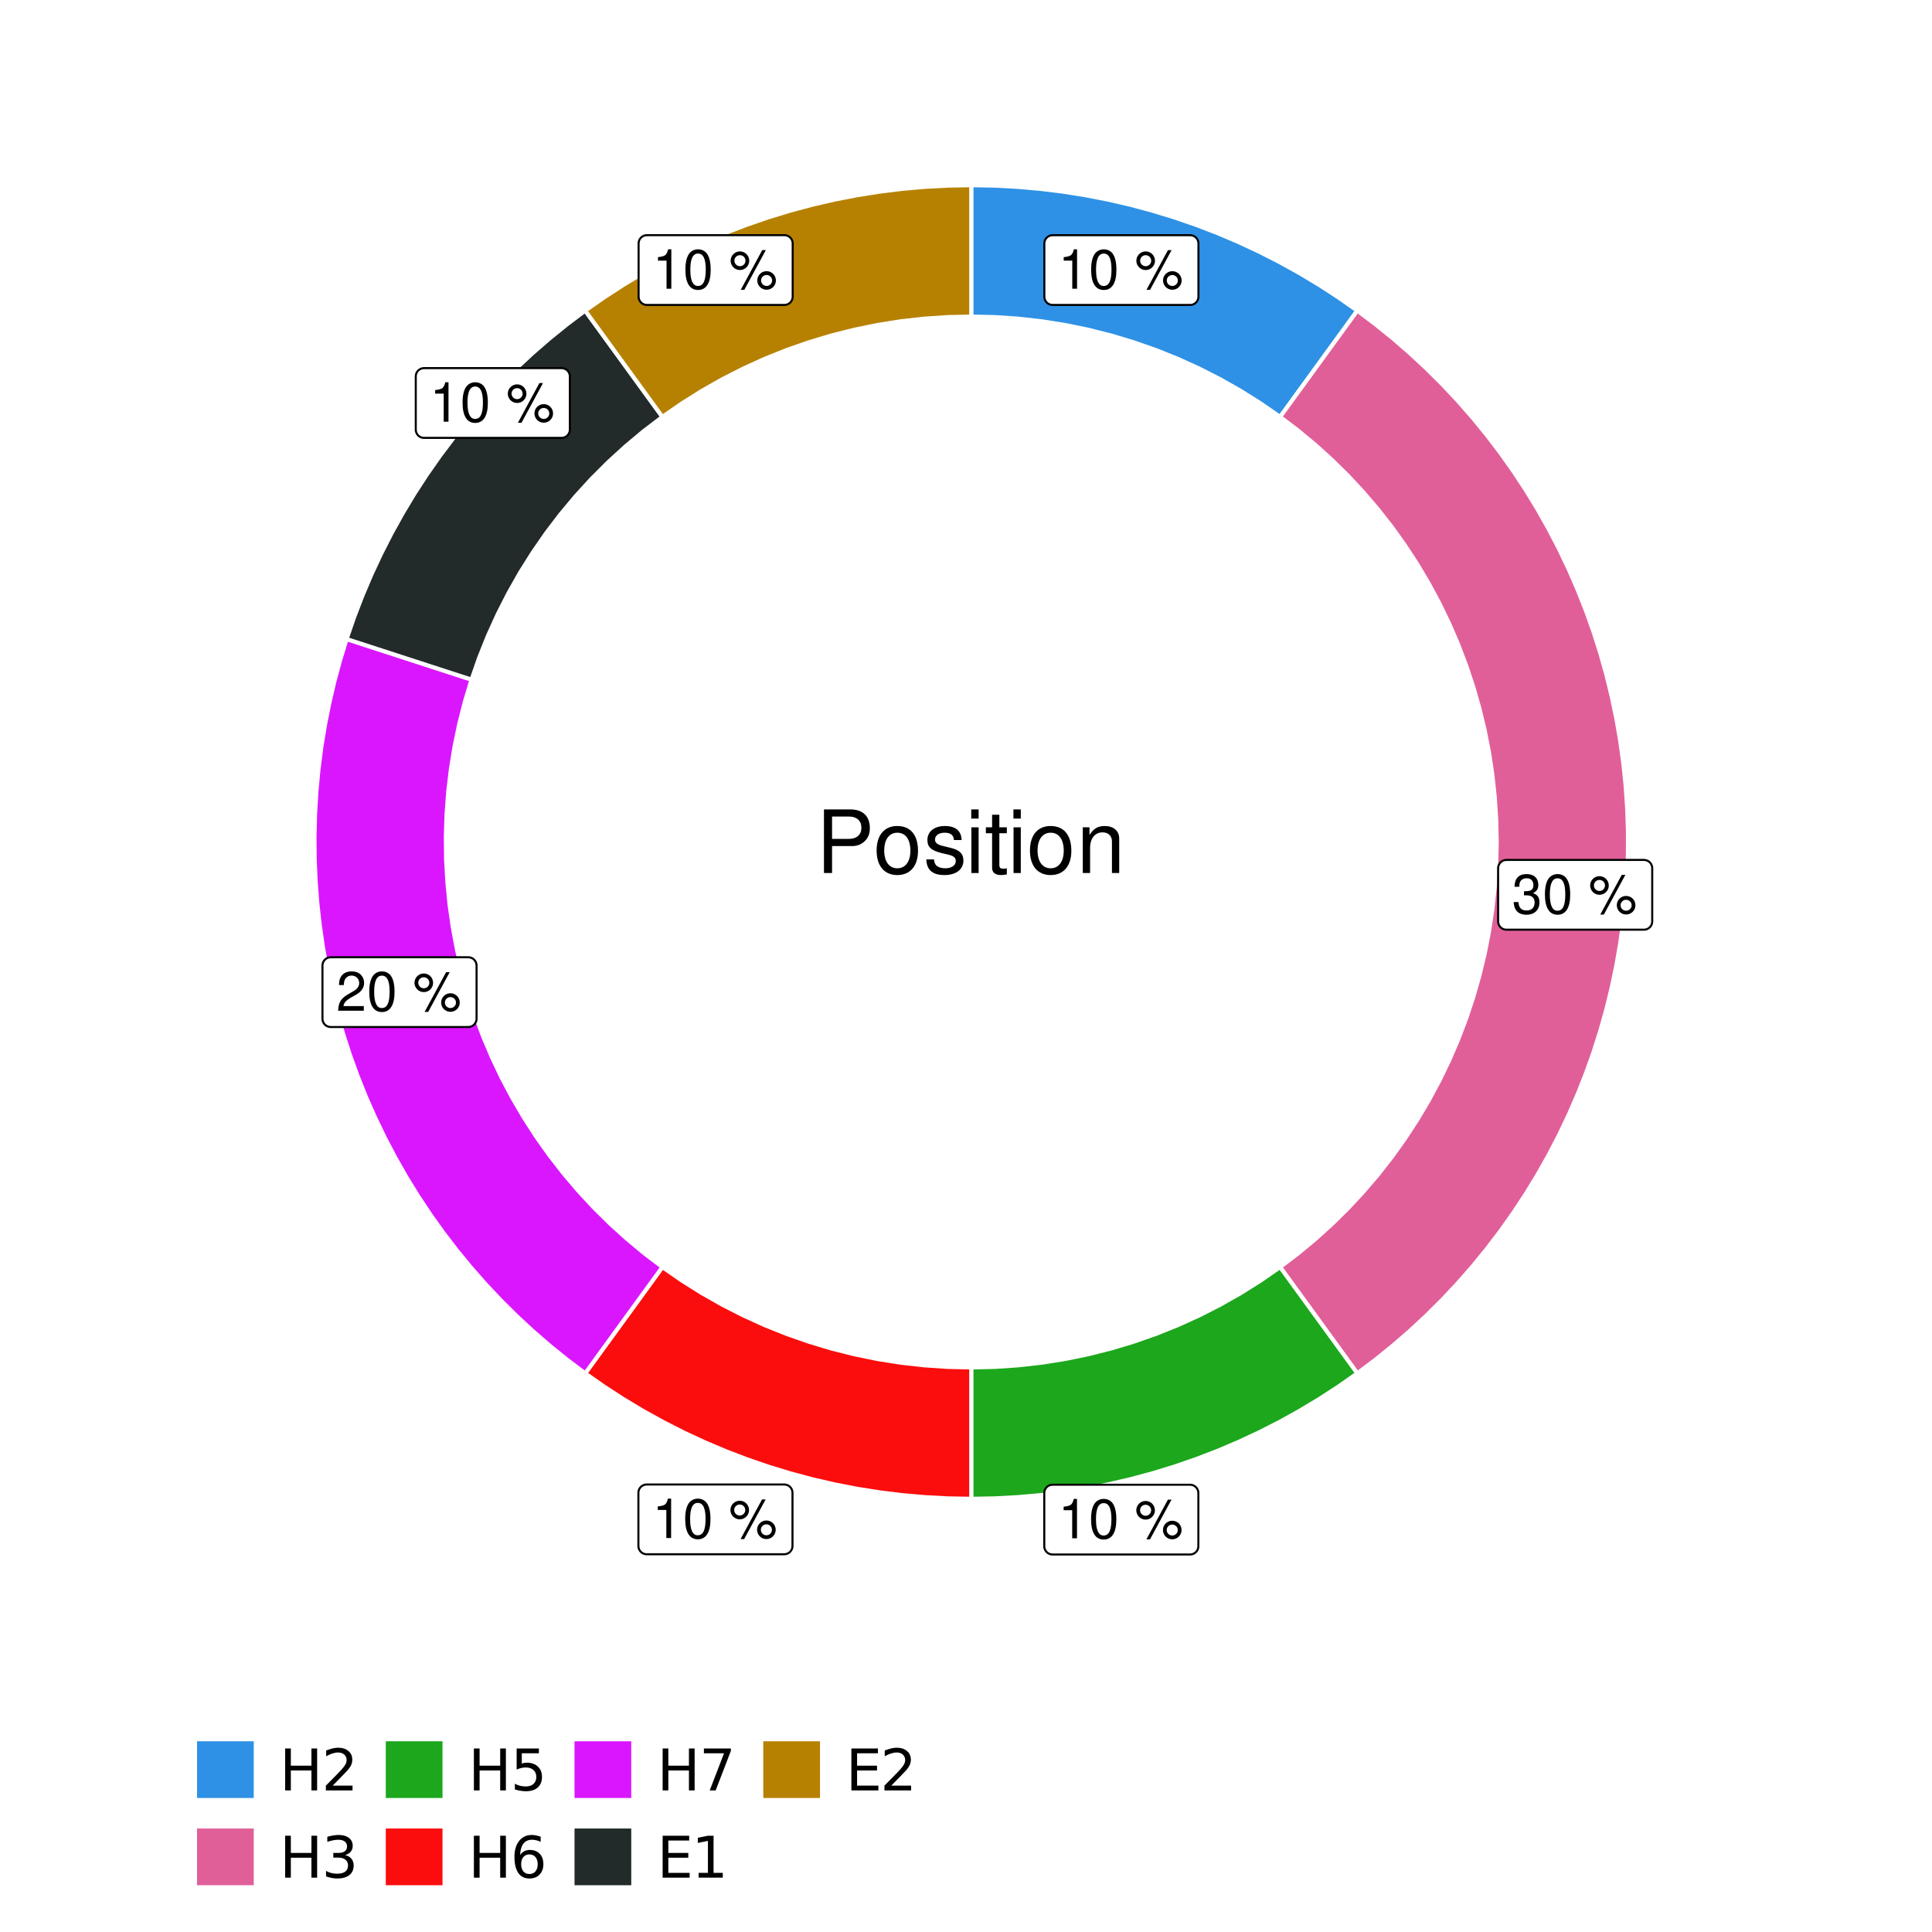
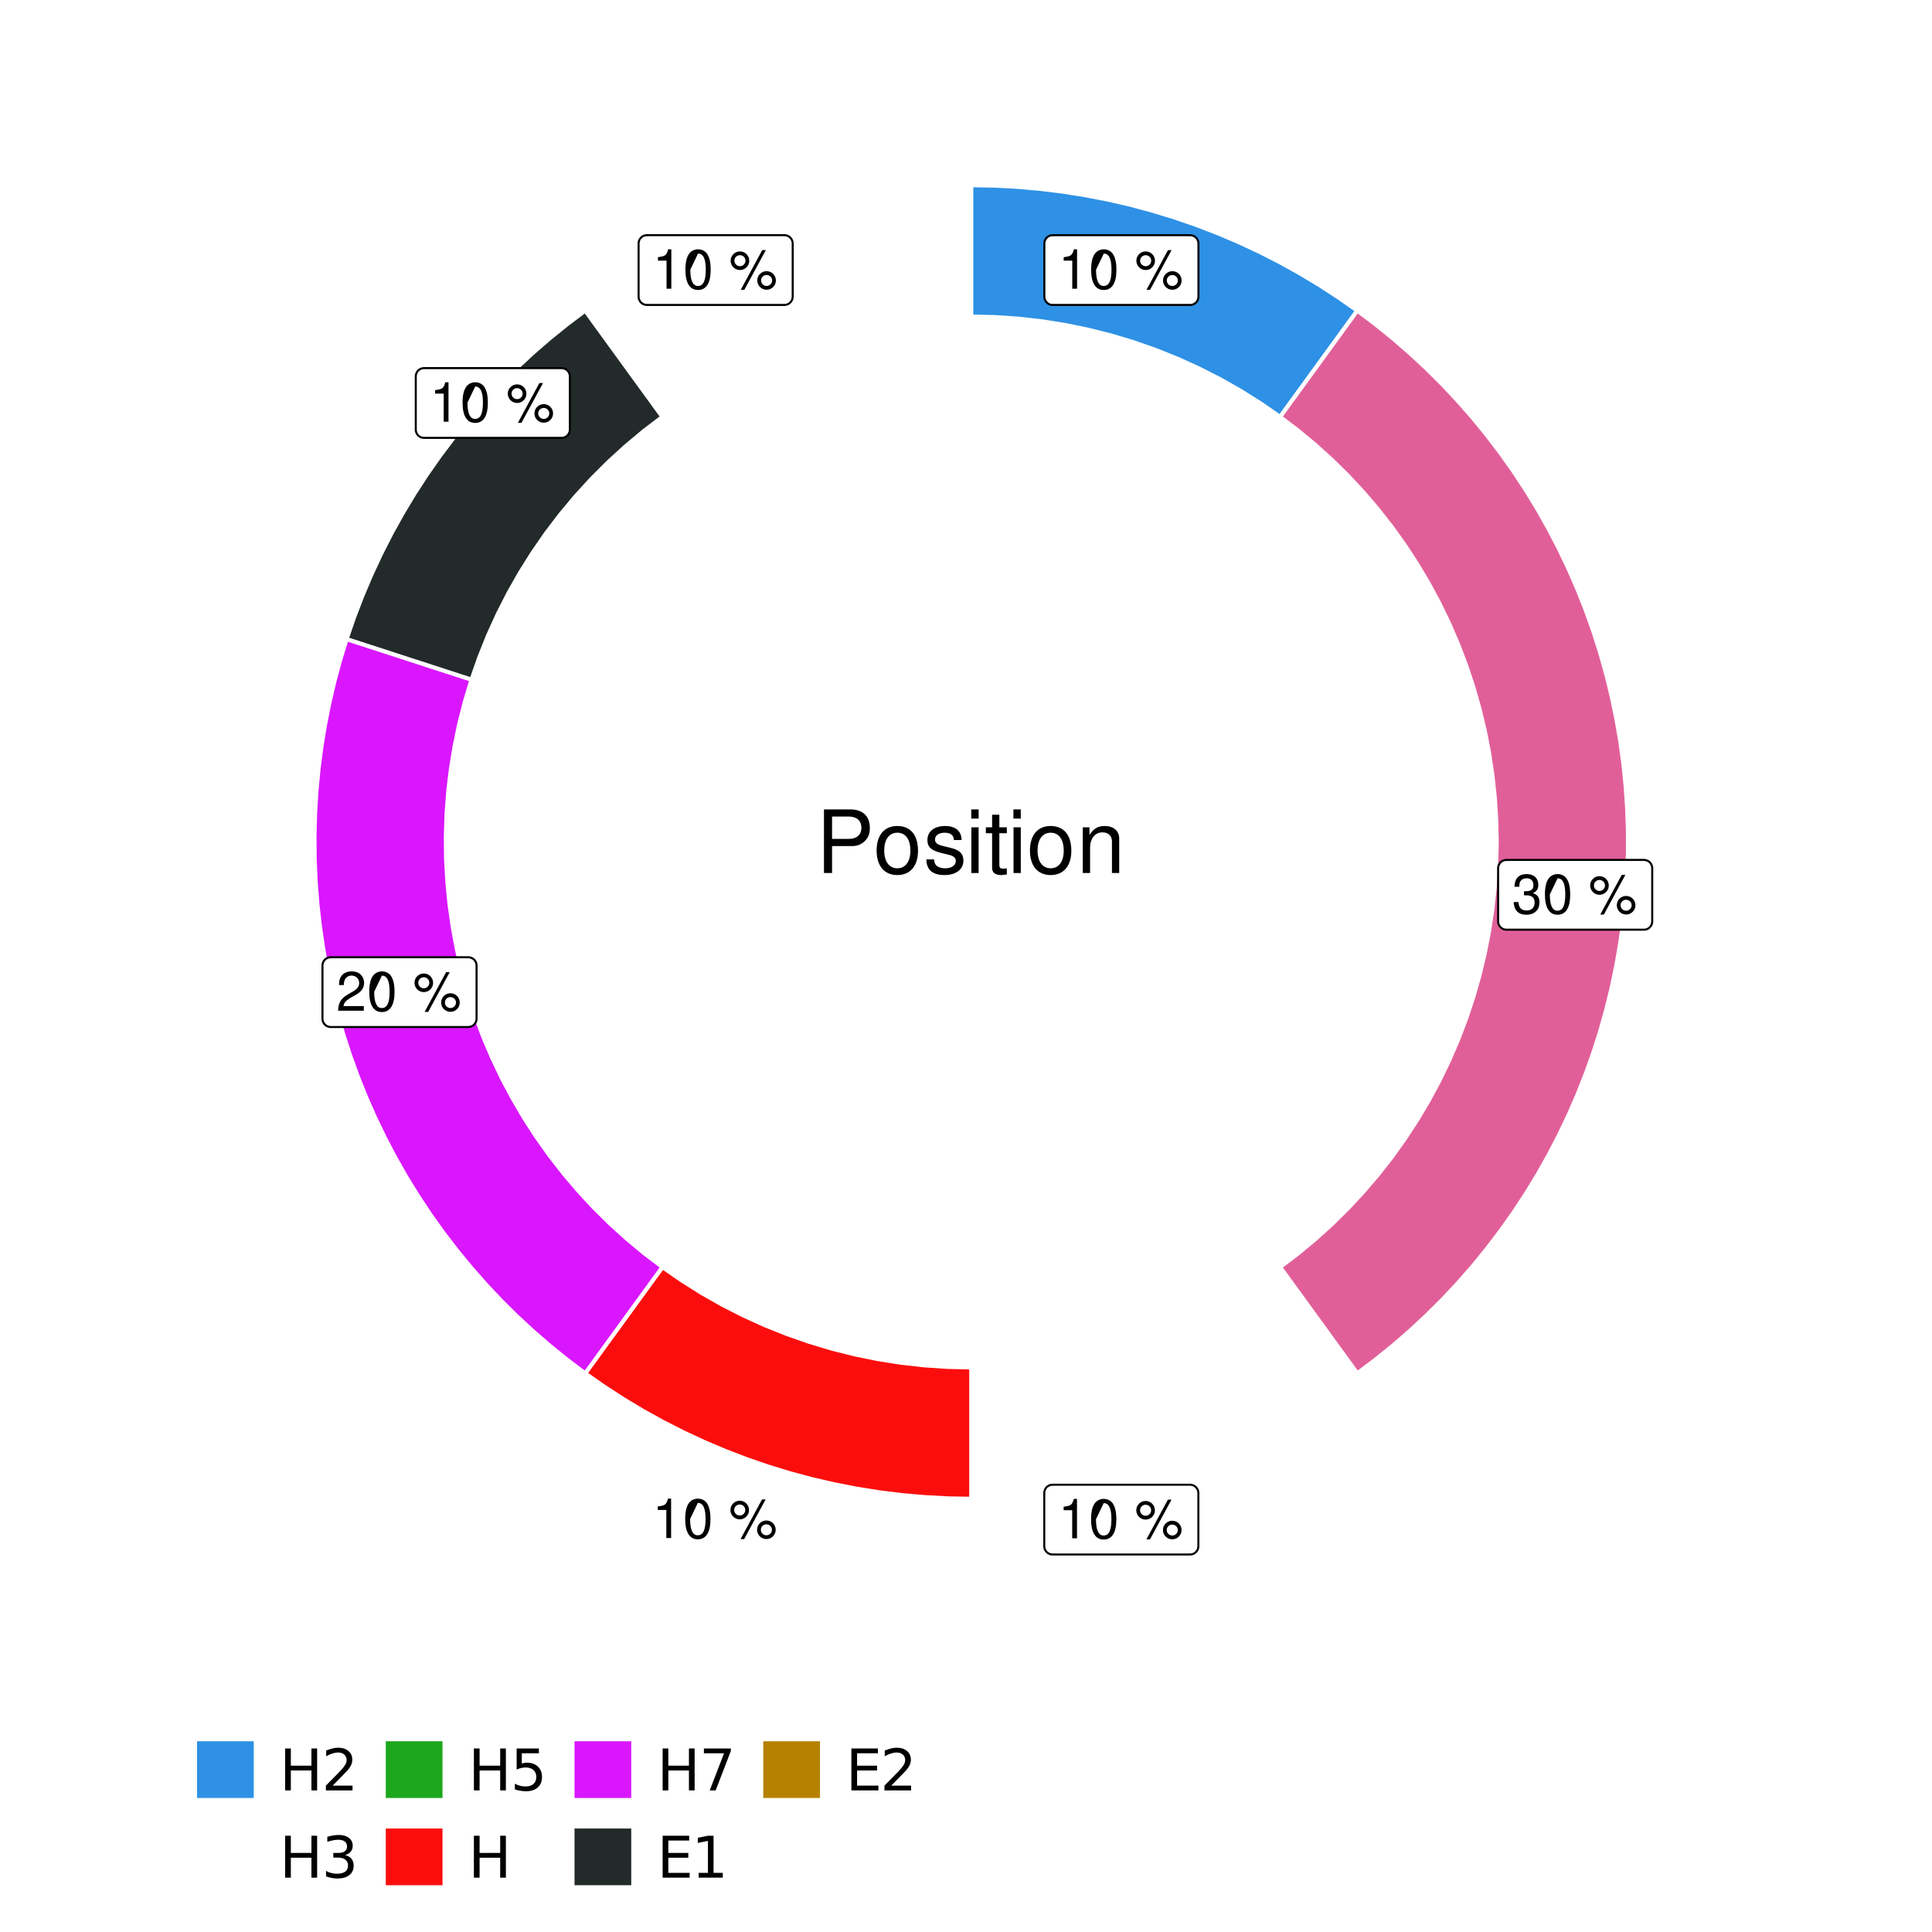
<svg xmlns="http://www.w3.org/2000/svg" xmlns:xlink="http://www.w3.org/1999/xlink" width="504pt" height="504pt" viewBox="0 0 504 504" version="1.1">
  <defs>
    <g>
      <symbol overflow="visible" id="glyph0-0">
        <path style="stroke:none;" d="" />
      </symbol>
      <symbol overflow="visible" id="glyph0-1">
        <path style="stroke:none;" d="M 3.688 -7.328 L 3.688 0 L 4.938 0 L 4.938 -10.281 L 4.109 -10.281 C 3.672 -8.703 3.391 -8.484 1.453 -8.234 L 1.453 -7.328 Z M 3.688 -7.328 " />
      </symbol>
      <symbol overflow="visible" id="glyph0-2">
-         <path style="stroke:none;" d="M 3.906 -10.281 C 2.969 -10.281 2.125 -9.859 1.594 -9.156 C 0.938 -8.25 0.609 -6.875 0.609 -4.984 C 0.609 -1.5 1.75 0.328 3.906 0.328 C 6.047 0.328 7.203 -1.5 7.203 -4.891 C 7.203 -6.875 6.891 -8.219 6.234 -9.156 C 5.703 -9.875 4.859 -10.281 3.906 -10.281 Z M 3.906 -9.172 C 5.266 -9.172 5.922 -7.797 5.922 -5 C 5.922 -2.078 5.281 -0.719 3.875 -0.719 C 2.562 -0.719 1.891 -2.141 1.891 -4.969 C 1.891 -7.797 2.562 -9.172 3.906 -9.172 Z M 3.906 -9.172 " />
+         <path style="stroke:none;" d="M 3.906 -10.281 C 2.969 -10.281 2.125 -9.859 1.594 -9.156 C 0.938 -8.25 0.609 -6.875 0.609 -4.984 C 0.609 -1.5 1.75 0.328 3.906 0.328 C 6.047 0.328 7.203 -1.5 7.203 -4.891 C 7.203 -6.875 6.891 -8.219 6.234 -9.156 C 5.703 -9.875 4.859 -10.281 3.906 -10.281 Z M 3.906 -9.172 C 5.266 -9.172 5.922 -7.797 5.922 -5 C 5.922 -2.078 5.281 -0.719 3.875 -0.719 C 2.562 -0.719 1.891 -2.141 1.891 -4.969 Z M 3.906 -9.172 " />
      </symbol>
      <symbol overflow="visible" id="glyph0-3">
        <path style="stroke:none;" d="" />
      </symbol>
      <symbol overflow="visible" id="glyph0-4">
        <path style="stroke:none;" d="M 2.828 -9.734 C 1.5 -9.734 0.406 -8.641 0.406 -7.312 C 0.406 -5.969 1.5 -4.875 2.844 -4.875 C 4.172 -4.875 5.266 -5.969 5.266 -7.281 C 5.266 -8.656 4.188 -9.734 2.828 -9.734 Z M 2.828 -8.75 C 3.641 -8.75 4.281 -8.109 4.281 -7.297 C 4.281 -6.516 3.625 -5.875 2.844 -5.875 C 2.047 -5.875 1.391 -6.516 1.391 -7.312 C 1.391 -8.109 2.031 -8.75 2.828 -8.75 Z M 8.656 -10.078 L 3.047 0.281 L 3.984 0.281 L 9.594 -10.078 Z M 9.781 -4.578 C 8.453 -4.578 7.359 -3.5 7.359 -2.156 C 7.359 -0.812 8.453 0.266 9.797 0.266 C 11.125 0.266 12.219 -0.812 12.219 -2.141 C 12.219 -3.5 11.141 -4.578 9.781 -4.578 Z M 9.781 -3.578 C 10.594 -3.578 11.234 -2.938 11.234 -2.141 C 11.234 -1.359 10.578 -0.719 9.797 -0.719 C 8.984 -0.719 8.344 -1.359 8.344 -2.156 C 8.344 -2.938 8.984 -3.578 9.781 -3.578 Z M 9.781 -3.578 " />
      </symbol>
      <symbol overflow="visible" id="glyph0-5">
        <path style="stroke:none;" d="M 3.141 -4.734 L 3.828 -4.734 C 5.188 -4.734 5.922 -4.094 5.922 -2.859 C 5.922 -1.562 5.141 -0.781 3.844 -0.781 C 2.453 -0.781 1.797 -1.484 1.703 -2.984 L 0.453 -2.984 C 0.516 -2.156 0.656 -1.625 0.891 -1.172 C 1.422 -0.172 2.406 0.328 3.781 0.328 C 5.859 0.328 7.188 -0.922 7.188 -2.875 C 7.188 -4.188 6.703 -4.891 5.484 -5.312 C 6.422 -5.703 6.891 -6.406 6.891 -7.453 C 6.891 -9.219 5.75 -10.281 3.828 -10.281 C 1.797 -10.281 0.719 -9.141 0.672 -6.969 L 1.922 -6.969 C 1.938 -7.594 1.984 -7.953 2.141 -8.266 C 2.438 -8.844 3.062 -9.188 3.844 -9.188 C 4.953 -9.188 5.609 -8.516 5.609 -7.406 C 5.609 -6.688 5.359 -6.234 4.812 -6 C 4.469 -5.859 4.016 -5.797 3.141 -5.781 Z M 3.141 -4.734 " />
      </symbol>
      <symbol overflow="visible" id="glyph0-6">
        <path style="stroke:none;" d="M 7.188 -1.234 L 1.891 -1.234 C 2.016 -2.094 2.469 -2.625 3.719 -3.391 L 5.141 -4.188 C 6.547 -4.969 7.266 -6.016 7.266 -7.281 C 7.266 -8.141 6.922 -8.922 6.328 -9.484 C 5.734 -10.031 4.984 -10.281 4.031 -10.281 C 2.766 -10.281 1.812 -9.828 1.25 -8.938 C 0.891 -8.406 0.734 -7.766 0.719 -6.719 L 1.969 -6.719 C 2 -7.422 2.094 -7.828 2.266 -8.172 C 2.594 -8.797 3.234 -9.188 4 -9.188 C 5.141 -9.188 5.984 -8.359 5.984 -7.25 C 5.984 -6.422 5.516 -5.719 4.625 -5.203 L 3.312 -4.438 C 1.203 -3.234 0.594 -2.266 0.484 -0.016 L 7.188 -0.016 Z M 7.188 -1.234 " />
      </symbol>
      <symbol overflow="visible" id="glyph1-0">
        <path style="stroke:none;" d="" />
      </symbol>
      <symbol overflow="visible" id="glyph1-1">
        <path style="stroke:none;" d="M 4.188 -7.031 L 9.406 -7.031 C 10.703 -7.031 11.719 -7.422 12.609 -8.219 C 13.609 -9.125 14.047 -10.203 14.047 -11.719 C 14.047 -14.844 12.203 -16.594 8.922 -16.594 L 2.078 -16.594 L 2.078 0 L 4.188 0 Z M 4.188 -8.906 L 4.188 -14.734 L 8.609 -14.734 C 10.625 -14.734 11.844 -13.641 11.844 -11.812 C 11.844 -10 10.625 -8.906 8.609 -8.906 Z M 4.188 -8.906 " />
      </symbol>
      <symbol overflow="visible" id="glyph1-2">
        <path style="stroke:none;" d="M 6.188 -12.266 C 2.828 -12.266 0.812 -9.875 0.812 -5.875 C 0.812 -1.844 2.828 0.531 6.219 0.531 C 9.578 0.531 11.609 -1.859 11.609 -5.781 C 11.609 -9.922 9.656 -12.266 6.188 -12.266 Z M 6.219 -10.516 C 8.359 -10.516 9.625 -8.766 9.625 -5.812 C 9.625 -2.984 8.312 -1.234 6.219 -1.234 C 4.094 -1.234 2.797 -2.984 2.797 -5.875 C 2.797 -8.766 4.094 -10.516 6.219 -10.516 Z M 6.219 -10.516 " />
      </symbol>
      <symbol overflow="visible" id="glyph1-3">
        <path style="stroke:none;" d="M 9.969 -8.609 C 9.953 -10.953 8.406 -12.266 5.641 -12.266 C 2.875 -12.266 1.062 -10.844 1.062 -8.625 C 1.062 -6.766 2.031 -5.875 4.844 -5.188 L 6.625 -4.766 C 7.938 -4.438 8.469 -3.969 8.469 -3.125 C 8.469 -1.984 7.359 -1.234 5.688 -1.234 C 4.672 -1.234 3.797 -1.531 3.328 -2.031 C 3.031 -2.375 2.891 -2.703 2.781 -3.547 L 0.781 -3.547 C 0.859 -0.797 2.406 0.531 5.531 0.531 C 8.531 0.531 10.453 -0.953 10.453 -3.25 C 10.453 -5.031 9.453 -6.016 7.078 -6.578 L 5.266 -7.016 C 3.703 -7.375 3.047 -7.875 3.047 -8.719 C 3.047 -9.828 4.031 -10.516 5.578 -10.516 C 7.109 -10.516 7.922 -9.859 7.969 -8.609 Z M 9.969 -8.609 " />
      </symbol>
      <symbol overflow="visible" id="glyph1-4">
        <path style="stroke:none;" d="M 3.422 -11.922 L 1.531 -11.922 L 1.531 0 L 3.422 0 Z M 3.422 -16.594 L 1.5 -16.594 L 1.5 -14.203 L 3.422 -14.203 Z M 3.422 -16.594 " />
      </symbol>
      <symbol overflow="visible" id="glyph1-5">
        <path style="stroke:none;" d="M 5.781 -11.922 L 3.828 -11.922 L 3.828 -15.203 L 1.938 -15.203 L 1.938 -11.922 L 0.312 -11.922 L 0.312 -10.375 L 1.938 -10.375 L 1.938 -1.359 C 1.938 -0.141 2.75 0.531 4.234 0.531 C 4.734 0.531 5.141 0.484 5.781 0.359 L 5.781 -1.234 C 5.516 -1.156 5.266 -1.141 4.875 -1.141 C 4.047 -1.141 3.828 -1.359 3.828 -2.203 L 3.828 -10.375 L 5.781 -10.375 Z M 5.781 -11.922 " />
      </symbol>
      <symbol overflow="visible" id="glyph1-6">
        <path style="stroke:none;" d="M 1.594 -11.922 L 1.594 0 L 3.5 0 L 3.5 -6.578 C 3.5 -9.016 4.781 -10.609 6.734 -10.609 C 8.234 -10.609 9.203 -9.703 9.203 -8.266 L 9.203 0 L 11.094 0 L 11.094 -9.016 C 11.094 -11 9.609 -12.266 7.312 -12.266 C 5.531 -12.266 4.391 -11.594 3.344 -9.922 L 3.344 -11.922 Z M 1.594 -11.922 " />
      </symbol>
      <symbol overflow="visible" id="glyph2-0">
        <path style="stroke:none;" d="M 0.75 2.656 L 0.75 -10.578 L 8.25 -10.578 L 8.25 2.656 Z M 1.594 1.812 L 7.406 1.812 L 7.406 -9.734 L 1.594 -9.734 Z M 1.594 1.812 " />
      </symbol>
      <symbol overflow="visible" id="glyph2-1">
        <path style="stroke:none;" d="M 1.469 -10.938 L 2.953 -10.938 L 2.953 -6.453 L 8.328 -6.453 L 8.328 -10.938 L 9.812 -10.938 L 9.812 0 L 8.328 0 L 8.328 -5.203 L 2.953 -5.203 L 2.953 0 L 1.469 0 Z M 1.469 -10.938 " />
      </symbol>
      <symbol overflow="visible" id="glyph2-2">
        <path style="stroke:none;" d="M 2.875 -1.25 L 8.047 -1.25 L 8.047 0 L 1.094 0 L 1.094 -1.25 C 1.656 -1.82 2.422 -2.598 3.391 -3.578 C 4.359 -4.555 4.969 -5.191 5.219 -5.484 C 5.695 -6.016 6.031 -6.461 6.219 -6.828 C 6.406 -7.203 6.5 -7.566 6.5 -7.922 C 6.5 -8.504 6.297 -8.977 5.891 -9.344 C 5.484 -9.707 4.953 -9.891 4.297 -9.891 C 3.828 -9.891 3.332 -9.805 2.812 -9.641 C 2.301 -9.484 1.754 -9.238 1.172 -8.906 L 1.172 -10.406 C 1.766 -10.645 2.32 -10.828 2.844 -10.953 C 3.363 -11.078 3.836 -11.141 4.266 -11.141 C 5.398 -11.141 6.301 -10.852 6.969 -10.281 C 7.645 -9.719 7.984 -8.961 7.984 -8.016 C 7.984 -7.566 7.898 -7.141 7.734 -6.734 C 7.566 -6.328 7.258 -5.852 6.812 -5.312 C 6.688 -5.164 6.297 -4.754 5.641 -4.078 C 4.992 -3.398 4.07 -2.457 2.875 -1.25 Z M 2.875 -1.25 " />
      </symbol>
      <symbol overflow="visible" id="glyph2-3">
        <path style="stroke:none;" d="M 6.094 -5.891 C 6.801 -5.742 7.352 -5.43 7.75 -4.953 C 8.145 -4.473 8.344 -3.879 8.344 -3.172 C 8.344 -2.098 7.969 -1.266 7.219 -0.672 C 6.477 -0.078 5.426 0.219 4.062 0.219 C 3.602 0.219 3.129 0.172 2.641 0.078 C 2.16 -0.016 1.66 -0.148 1.141 -0.328 L 1.141 -1.766 C 1.555 -1.523 2.004 -1.344 2.484 -1.219 C 2.973 -1.094 3.484 -1.031 4.016 -1.031 C 4.941 -1.031 5.648 -1.211 6.141 -1.578 C 6.629 -1.941 6.875 -2.473 6.875 -3.172 C 6.875 -3.816 6.645 -4.32 6.188 -4.688 C 5.738 -5.051 5.113 -5.234 4.312 -5.234 L 3.031 -5.234 L 3.031 -6.453 L 4.359 -6.453 C 5.086 -6.453 5.645 -6.598 6.031 -6.891 C 6.414 -7.18 6.609 -7.598 6.609 -8.141 C 6.609 -8.703 6.41 -9.133 6.016 -9.438 C 5.617 -9.738 5.051 -9.891 4.312 -9.891 C 3.906 -9.891 3.469 -9.844 3 -9.75 C 2.539 -9.664 2.031 -9.531 1.469 -9.344 L 1.469 -10.672 C 2.031 -10.828 2.555 -10.941 3.047 -11.016 C 3.535 -11.098 4 -11.141 4.438 -11.141 C 5.562 -11.141 6.453 -10.883 7.109 -10.375 C 7.766 -9.863 8.094 -9.172 8.094 -8.297 C 8.094 -7.691 7.914 -7.18 7.562 -6.766 C 7.219 -6.348 6.727 -6.055 6.094 -5.891 Z M 6.094 -5.891 " />
      </symbol>
      <symbol overflow="visible" id="glyph2-4">
        <path style="stroke:none;" d="M 1.625 -10.938 L 7.422 -10.938 L 7.422 -9.688 L 2.969 -9.688 L 2.969 -7.016 C 3.188 -7.086 3.398 -7.141 3.609 -7.172 C 3.828 -7.211 4.047 -7.234 4.266 -7.234 C 5.484 -7.234 6.445 -6.895 7.156 -6.219 C 7.875 -5.551 8.234 -4.648 8.234 -3.516 C 8.234 -2.336 7.863 -1.422 7.125 -0.766 C 6.395 -0.109 5.363 0.219 4.031 0.219 C 3.57 0.219 3.102 0.176 2.625 0.094 C 2.156 0.02 1.664 -0.094 1.156 -0.25 L 1.156 -1.75 C 1.594 -1.508 2.047 -1.328 2.516 -1.203 C 2.984 -1.086 3.477 -1.031 4 -1.031 C 4.852 -1.031 5.523 -1.25 6.016 -1.688 C 6.504 -2.133 6.75 -2.742 6.75 -3.516 C 6.75 -4.273 6.504 -4.875 6.016 -5.312 C 5.523 -5.758 4.852 -5.984 4 -5.984 C 3.602 -5.984 3.207 -5.938 2.812 -5.844 C 2.426 -5.758 2.031 -5.625 1.625 -5.438 Z M 1.625 -10.938 " />
      </symbol>
      <symbol overflow="visible" id="glyph2-5">
-         <path style="stroke:none;" d="M 4.953 -6.062 C 4.285 -6.062 3.758 -5.832 3.375 -5.375 C 2.988 -4.914 2.797 -4.297 2.797 -3.516 C 2.797 -2.723 2.988 -2.098 3.375 -1.641 C 3.758 -1.18 4.285 -0.953 4.953 -0.953 C 5.617 -0.953 6.145 -1.18 6.531 -1.641 C 6.914 -2.098 7.109 -2.723 7.109 -3.516 C 7.109 -4.297 6.914 -4.914 6.531 -5.375 C 6.145 -5.832 5.617 -6.062 4.953 -6.062 Z M 7.891 -10.688 L 7.891 -9.344 C 7.516 -9.52 7.141 -9.656 6.766 -9.75 C 6.391 -9.844 6.016 -9.891 5.641 -9.891 C 4.66 -9.891 3.91 -9.555 3.391 -8.891 C 2.879 -8.234 2.586 -7.238 2.516 -5.906 C 2.805 -6.332 3.164 -6.66 3.594 -6.891 C 4.031 -7.117 4.516 -7.234 5.047 -7.234 C 6.141 -7.234 7.004 -6.898 7.641 -6.234 C 8.273 -5.566 8.594 -4.66 8.594 -3.516 C 8.594 -2.391 8.258 -1.484 7.594 -0.797 C 6.938 -0.117 6.055 0.219 4.953 0.219 C 3.68 0.219 2.711 -0.266 2.047 -1.234 C 1.379 -2.211 1.047 -3.617 1.047 -5.453 C 1.047 -7.18 1.457 -8.562 2.281 -9.594 C 3.102 -10.625 4.203 -11.141 5.578 -11.141 C 5.953 -11.141 6.328 -11.098 6.703 -11.016 C 7.078 -10.941 7.473 -10.832 7.891 -10.688 Z M 7.891 -10.688 " />
-       </symbol>
+         </symbol>
      <symbol overflow="visible" id="glyph2-6">
        <path style="stroke:none;" d="M 1.234 -10.938 L 8.266 -10.938 L 8.266 -10.312 L 4.297 0 L 2.75 0 L 6.484 -9.688 L 1.234 -9.688 Z M 1.234 -10.938 " />
      </symbol>
      <symbol overflow="visible" id="glyph2-7">
        <path style="stroke:none;" d="M 1.469 -10.938 L 8.391 -10.938 L 8.391 -9.688 L 2.953 -9.688 L 2.953 -6.453 L 8.156 -6.453 L 8.156 -5.203 L 2.953 -5.203 L 2.953 -1.25 L 8.516 -1.25 L 8.516 0 L 1.469 0 Z M 1.469 -10.938 " />
      </symbol>
      <symbol overflow="visible" id="glyph2-8">
        <path style="stroke:none;" d="M 1.859 -1.25 L 4.281 -1.25 L 4.281 -9.594 L 1.641 -9.062 L 1.641 -10.406 L 4.266 -10.938 L 5.75 -10.938 L 5.75 -1.25 L 8.156 -1.25 L 8.156 0 L 1.859 0 Z M 1.859 -1.25 " />
      </symbol>
    </g>
    <clipPath id="clip1">
      <path d="M 30.98 0 L 473.023 0 L 473.023 504 L 30.98 504 Z M 30.98 0 " />
    </clipPath>
    <clipPath id="clip2">
      <path d="M 39.199 5.48 L 467.543 5.48 L 467.543 433.824 L 39.199 433.824 Z M 39.199 5.48 " />
    </clipPath>
  </defs>
  <g id="surface4">
    <rect x="0" y="0" width="504" height="504" style="fill:rgb(100%,100%,100%);fill-opacity:1;stroke:none;" />
    <g clip-path="url(#clip1)" clip-rule="nonzero">
      <path style="fill-rule:nonzero;fill:rgb(100%,100%,100%);fill-opacity:1;stroke-width:1.067;stroke-linecap:round;stroke-linejoin:round;stroke:rgb(100%,100%,100%);stroke-opacity:1;stroke-miterlimit:10;" d="M 30.98 504 L 473.023 504 L 473.023 0 L 30.98 0 Z M 30.98 504 " />
    </g>
    <g clip-path="url(#clip2)" clip-rule="nonzero">
      <path style=" stroke:none;fill-rule:nonzero;fill:rgb(100%,100%,100%);fill-opacity:1;" d="M 39.199 433.824 L 467.543 433.824 L 467.543 5.48 L 39.199 5.48 Z M 39.199 433.824 " />
    </g>
    <path style="fill-rule:nonzero;fill:rgb(18.039%,56.863%,89.804%);fill-opacity:1;stroke-width:1.067;stroke-linecap:butt;stroke-linejoin:miter;stroke:rgb(100%,100%,100%);stroke-opacity:1;stroke-miterlimit:10;" d="M 333.938 108.758 L 337.965 103.215 L 341.996 97.672 L 346.023 92.125 L 350.051 86.582 L 354.078 81.035 L 349.18 77.605 L 344.164 74.348 L 339.039 71.27 L 333.809 68.371 L 328.48 65.652 L 323.059 63.125 L 317.555 60.789 L 311.973 58.648 L 306.316 56.699 L 300.598 54.953 L 294.82 53.402 L 288.992 52.059 L 283.121 50.918 L 277.215 49.98 L 271.281 49.254 L 265.32 48.73 L 259.348 48.418 L 253.371 48.312 L 253.371 82.582 L 259.52 82.719 L 265.656 83.133 L 271.77 83.82 L 277.844 84.785 L 283.871 86.02 L 289.836 87.52 L 295.727 89.289 L 301.531 91.32 L 307.242 93.613 L 312.844 96.156 L 318.324 98.949 L 323.672 101.984 L 328.883 105.258 Z M 333.938 108.758 " />
    <path style="fill-rule:nonzero;fill:rgb(88.235%,37.255%,60%);fill-opacity:1;stroke-width:1.067;stroke-linecap:butt;stroke-linejoin:miter;stroke:rgb(100%,100%,100%);stroke-opacity:1;stroke-miterlimit:10;" d="M 333.938 330.543 L 337.965 336.09 L 341.996 341.633 L 346.023 347.176 L 350.051 352.723 L 354.078 358.266 L 358.77 354.734 L 363.336 351.043 L 367.773 347.199 L 372.078 343.203 L 376.242 339.062 L 380.262 334.781 L 384.133 330.367 L 387.848 325.82 L 391.406 321.152 L 394.805 316.363 L 398.035 311.457 L 401.098 306.449 L 403.984 301.336 L 406.695 296.125 L 409.223 290.828 L 411.57 285.445 L 413.734 279.984 L 415.707 274.457 L 417.488 268.859 L 419.078 263.207 L 420.473 257.504 L 421.672 251.758 L 422.676 245.973 L 423.477 240.156 L 424.078 234.312 L 424.48 228.457 L 424.684 222.586 L 424.684 216.715 L 424.48 210.848 L 424.078 204.988 L 423.477 199.148 L 422.676 193.332 L 421.672 187.547 L 420.473 181.797 L 419.078 176.094 L 417.488 170.441 L 415.707 164.848 L 413.734 159.316 L 411.57 153.859 L 409.223 148.477 L 406.695 143.176 L 403.984 137.969 L 401.098 132.855 L 398.035 127.844 L 394.805 122.941 L 391.406 118.152 L 387.848 113.48 L 384.133 108.938 L 380.262 104.52 L 376.242 100.238 L 372.078 96.102 L 367.773 92.105 L 363.336 88.258 L 358.77 84.57 L 354.078 81.035 L 350.051 86.582 L 346.023 92.125 L 341.996 97.672 L 337.965 103.215 L 333.938 108.758 L 338.613 112.312 L 343.133 116.062 L 347.484 120 L 351.668 124.121 L 355.668 128.418 L 359.48 132.883 L 363.102 137.508 L 366.516 142.285 L 369.727 147.199 L 372.723 152.25 L 375.5 157.422 L 378.055 162.711 L 380.379 168.102 L 382.469 173.59 L 384.324 179.16 L 385.938 184.805 L 387.309 190.516 L 388.434 196.277 L 389.309 202.082 L 389.938 207.922 L 390.312 213.781 L 390.441 219.652 L 390.312 225.523 L 389.938 231.383 L 389.309 237.219 L 388.434 243.023 L 387.309 248.789 L 385.938 254.496 L 384.324 260.145 L 382.469 265.715 L 380.379 271.199 L 378.055 276.594 L 375.5 281.879 L 372.723 287.055 L 369.727 292.102 L 366.516 297.02 L 363.102 301.793 L 359.48 306.418 L 355.668 310.883 L 351.668 315.18 L 347.484 319.305 L 343.133 323.242 L 338.613 326.992 Z M 333.938 330.543 " />
-     <path style="fill-rule:nonzero;fill:rgb(10.98%,65.49%,10.98%);fill-opacity:1;stroke-width:1.067;stroke-linecap:butt;stroke-linejoin:miter;stroke:rgb(100%,100%,100%);stroke-opacity:1;stroke-miterlimit:10;" d="M 253.371 356.723 L 253.371 390.988 L 259.348 390.887 L 265.32 390.57 L 271.281 390.051 L 277.215 389.32 L 283.121 388.387 L 288.992 387.246 L 294.82 385.898 L 300.598 384.352 L 306.316 382.602 L 311.973 380.656 L 317.555 378.512 L 323.059 376.176 L 328.48 373.648 L 333.809 370.934 L 339.039 368.035 L 344.164 364.953 L 349.18 361.695 L 354.078 358.266 L 350.051 352.723 L 346.023 347.176 L 341.996 341.633 L 337.965 336.09 L 333.938 330.543 L 328.883 334.047 L 323.672 337.32 L 318.324 340.355 L 312.844 343.148 L 307.242 345.691 L 301.531 347.98 L 295.727 350.012 L 289.836 351.781 L 283.871 353.285 L 277.844 354.52 L 271.77 355.48 L 265.656 356.168 L 259.52 356.582 Z M 253.371 356.723 " />
    <path style="fill-rule:nonzero;fill:rgb(98.431%,5.098%,5.098%);fill-opacity:1;stroke-width:1.067;stroke-linecap:butt;stroke-linejoin:miter;stroke:rgb(100%,100%,100%);stroke-opacity:1;stroke-miterlimit:10;" d="M 172.801 330.543 L 168.773 336.09 L 160.719 347.176 L 156.688 352.723 L 152.66 358.266 L 157.559 361.695 L 162.574 364.953 L 167.699 368.035 L 172.934 370.934 L 178.262 373.648 L 183.68 376.176 L 189.188 378.512 L 194.77 380.656 L 200.422 382.602 L 206.145 384.352 L 211.918 385.898 L 217.746 387.246 L 223.617 388.387 L 229.523 389.32 L 235.461 390.051 L 241.418 390.57 L 247.391 390.887 L 253.371 390.988 L 253.371 356.723 L 247.219 356.582 L 241.082 356.168 L 234.969 355.48 L 228.895 354.52 L 222.867 353.285 L 216.902 351.781 L 211.012 350.012 L 205.207 347.98 L 199.496 345.691 L 193.898 343.148 L 188.418 340.355 L 183.066 337.32 L 177.859 334.047 Z M 172.801 330.543 " />
    <path style="fill-rule:nonzero;fill:rgb(85.49%,8.627%,100%);fill-opacity:1;stroke-width:1.067;stroke-linecap:butt;stroke-linejoin:miter;stroke:rgb(100%,100%,100%);stroke-opacity:1;stroke-miterlimit:10;" d="M 123.008 177.293 L 116.492 175.176 L 103.453 170.941 L 96.938 168.824 L 90.418 166.707 L 88.715 172.27 L 87.199 177.887 L 85.879 183.555 L 84.75 189.262 L 83.812 195.004 L 83.074 200.777 L 82.531 206.57 L 82.188 212.379 L 82.039 218.195 L 82.086 224.016 L 82.336 229.828 L 82.777 235.633 L 83.422 241.414 L 84.258 247.172 L 85.289 252.898 L 86.516 258.586 L 87.934 264.23 L 89.543 269.824 L 91.34 275.355 L 93.324 280.828 L 95.496 286.227 L 97.848 291.547 L 100.379 296.789 L 103.086 301.938 L 105.965 306.996 L 109.016 311.949 L 112.234 316.797 L 115.613 321.535 L 119.152 326.152 L 122.848 330.648 L 126.691 335.02 L 130.684 339.254 L 134.816 343.352 L 139.082 347.305 L 143.484 351.109 L 148.012 354.766 L 152.66 358.266 L 156.688 352.723 L 160.719 347.176 L 168.773 336.09 L 172.801 330.543 L 168.074 326.949 L 163.508 323.152 L 159.105 319.164 L 154.883 314.988 L 150.848 310.633 L 147.004 306.105 L 143.355 301.414 L 139.918 296.574 L 136.691 291.586 L 133.688 286.465 L 130.902 281.219 L 128.352 275.855 L 126.035 270.387 L 123.957 264.824 L 122.121 259.176 L 120.531 253.453 L 119.191 247.664 L 118.105 241.828 L 117.273 235.945 L 116.695 230.035 L 116.371 224.105 L 116.309 218.168 L 116.5 212.23 L 116.949 206.309 L 117.656 200.41 L 118.617 194.551 L 119.832 188.738 L 121.297 182.98 Z M 123.008 177.293 " />
    <path style="fill-rule:nonzero;fill:rgb(13.333%,16.471%,16.471%);fill-opacity:1;stroke-width:1.067;stroke-linecap:butt;stroke-linejoin:miter;stroke:rgb(100%,100%,100%);stroke-opacity:1;stroke-miterlimit:10;" d="M 172.801 108.758 L 164.746 97.672 L 160.719 92.125 L 156.688 86.582 L 152.66 81.035 L 147.883 84.637 L 143.234 88.398 L 138.723 92.324 L 134.348 96.402 L 130.121 100.629 L 126.043 105.004 L 122.117 109.52 L 118.355 114.164 L 114.754 118.941 L 111.324 123.84 L 108.066 128.855 L 104.988 133.984 L 102.086 139.215 L 99.371 144.543 L 96.844 149.961 L 94.508 155.469 L 92.363 161.051 L 90.418 166.707 L 96.938 168.824 L 103.453 170.941 L 116.492 175.176 L 123.008 177.293 L 125.039 171.488 L 127.332 165.781 L 129.875 160.18 L 132.668 154.699 L 135.703 149.348 L 138.977 144.141 L 142.477 139.082 L 146.203 134.191 L 150.145 129.469 L 154.297 124.926 L 158.645 120.578 L 163.188 116.43 L 167.906 112.484 Z M 172.801 108.758 " />
-     <path style="fill-rule:nonzero;fill:rgb(71.373%,50.588%,0%);fill-opacity:1;stroke-width:1.067;stroke-linecap:butt;stroke-linejoin:miter;stroke:rgb(100%,100%,100%);stroke-opacity:1;stroke-miterlimit:10;" d="M 253.371 82.582 L 253.371 48.312 L 247.391 48.418 L 241.418 48.73 L 235.461 49.254 L 229.523 49.98 L 223.617 50.918 L 217.746 52.059 L 211.918 53.402 L 206.145 54.953 L 200.422 56.699 L 194.77 58.648 L 189.188 60.789 L 183.68 63.125 L 178.262 65.652 L 172.934 68.371 L 167.699 71.27 L 162.574 74.348 L 157.559 77.605 L 152.66 81.035 L 156.688 86.582 L 160.719 92.125 L 164.746 97.672 L 172.801 108.758 L 177.859 105.258 L 183.066 101.984 L 188.418 98.949 L 193.898 96.156 L 199.496 93.613 L 205.207 91.32 L 211.012 89.289 L 216.902 87.52 L 222.867 86.02 L 228.895 84.785 L 234.969 83.82 L 241.082 83.133 L 247.219 82.719 Z M 253.371 82.582 " />
    <path style="fill-rule:nonzero;fill:rgb(100%,100%,100%);fill-opacity:1;stroke-width:0.533;stroke-linecap:round;stroke-linejoin:round;stroke:rgb(0%,0%,0%);stroke-opacity:1;stroke-miterlimit:10;" d="M 274.598 79.555 L 310.477 79.555 L 310.391 79.551 L 310.738 79.539 L 311.078 79.469 L 311.402 79.348 L 311.703 79.172 L 311.973 78.953 L 312.203 78.691 L 312.391 78.398 L 312.527 78.078 L 312.609 77.742 L 312.637 77.395 L 312.637 63.516 L 312.609 63.168 L 312.527 62.832 L 312.391 62.512 L 312.203 62.215 L 311.973 61.957 L 311.703 61.738 L 311.402 61.562 L 311.078 61.441 L 310.738 61.371 L 310.477 61.355 L 274.598 61.355 L 274.855 61.371 L 274.512 61.355 L 274.164 61.398 L 273.832 61.496 L 273.516 61.645 L 273.23 61.84 L 272.98 62.082 L 272.77 62.359 L 272.609 62.668 L 272.5 62.996 L 272.445 63.34 L 272.438 63.516 L 272.438 77.395 L 272.445 77.219 L 272.445 77.566 L 272.5 77.91 L 272.609 78.242 L 272.77 78.547 L 272.98 78.828 L 273.23 79.066 L 273.516 79.266 L 273.832 79.414 L 274.164 79.512 L 274.512 79.551 Z M 274.598 79.555 " />
    <g style="fill:rgb(0%,0%,0%);fill-opacity:1;">
      <use xlink:href="#glyph0-1" x="276.035" y="75.323" />
      <use xlink:href="#glyph0-2" x="284.035" y="75.323" />
      <use xlink:href="#glyph0-3" x="292.035" y="75.323" />
      <use xlink:href="#glyph0-4" x="296.035" y="75.323" />
    </g>
    <path style="fill-rule:nonzero;fill:rgb(100%,100%,100%);fill-opacity:1;stroke-width:0.533;stroke-linecap:round;stroke-linejoin:round;stroke:rgb(0%,0%,0%);stroke-opacity:1;stroke-miterlimit:10;" d="M 392.973 242.527 L 428.855 242.527 L 428.766 242.527 L 429.113 242.512 L 429.453 242.445 L 429.781 242.32 L 430.082 242.148 L 430.352 241.926 L 430.582 241.668 L 430.766 241.371 L 430.902 241.055 L 430.984 240.715 L 431.016 240.367 L 431.016 226.488 L 430.984 226.141 L 430.902 225.805 L 430.766 225.484 L 430.582 225.191 L 430.352 224.93 L 430.082 224.711 L 429.781 224.539 L 429.453 224.414 L 429.113 224.344 L 428.855 224.328 L 392.973 224.328 L 393.234 224.344 L 392.887 224.332 L 392.543 224.371 L 392.207 224.469 L 391.895 224.617 L 391.609 224.816 L 391.355 225.055 L 391.148 225.336 L 390.988 225.641 L 390.875 225.973 L 390.82 226.316 L 390.812 226.488 L 390.812 240.367 L 390.82 240.195 L 390.82 240.543 L 390.875 240.887 L 390.988 241.215 L 391.148 241.523 L 391.355 241.801 L 391.609 242.043 L 391.895 242.238 L 392.207 242.387 L 392.543 242.484 L 392.887 242.527 Z M 392.973 242.527 " />
    <g style="fill:rgb(0%,0%,0%);fill-opacity:1;">
      <use xlink:href="#glyph0-5" x="394.414" y="238.3" />
      <use xlink:href="#glyph0-2" x="402.414" y="238.3" />
      <use xlink:href="#glyph0-3" x="410.414" y="238.3" />
      <use xlink:href="#glyph0-4" x="414.414" y="238.3" />
    </g>
    <path style="fill-rule:nonzero;fill:rgb(100%,100%,100%);fill-opacity:1;stroke-width:0.533;stroke-linecap:round;stroke-linejoin:round;stroke:rgb(0%,0%,0%);stroke-opacity:1;stroke-miterlimit:10;" d="M 274.578 405.52 L 310.457 405.52 L 310.371 405.52 L 310.719 405.504 L 311.059 405.434 L 311.383 405.312 L 311.684 405.137 L 311.953 404.918 L 312.184 404.656 L 312.371 404.363 L 312.504 404.043 L 312.59 403.707 L 312.617 403.359 L 312.617 389.48 L 312.59 389.133 L 312.504 388.797 L 312.371 388.477 L 312.184 388.184 L 311.953 387.922 L 311.684 387.703 L 311.383 387.527 L 311.059 387.406 L 310.719 387.336 L 310.457 387.32 L 274.578 387.32 L 274.836 387.336 L 274.488 387.32 L 274.145 387.363 L 273.812 387.461 L 273.496 387.609 L 273.211 387.809 L 272.961 388.047 L 272.75 388.324 L 272.59 388.633 L 272.48 388.965 L 272.422 389.305 L 272.418 389.48 L 272.418 403.359 L 272.422 403.188 L 272.422 403.535 L 272.48 403.879 L 272.59 404.207 L 272.75 404.516 L 272.961 404.793 L 273.211 405.035 L 273.496 405.23 L 273.812 405.379 L 274.145 405.477 L 274.488 405.52 Z M 274.578 405.52 " />
    <g style="fill:rgb(0%,0%,0%);fill-opacity:1;">
      <use xlink:href="#glyph0-1" x="276.016" y="401.292" />
      <use xlink:href="#glyph0-2" x="284.016" y="401.292" />
      <use xlink:href="#glyph0-3" x="292.016" y="401.292" />
      <use xlink:href="#glyph0-4" x="296.016" y="401.292" />
    </g>
-     <path style="fill-rule:nonzero;fill:rgb(100%,100%,100%);fill-opacity:1;stroke-width:0.533;stroke-linecap:round;stroke-linejoin:round;stroke:rgb(0%,0%,0%);stroke-opacity:1;stroke-miterlimit:10;" d="M 168.699 405.461 L 204.578 405.461 L 204.492 405.457 L 204.84 405.445 L 205.18 405.375 L 205.504 405.25 L 205.805 405.078 L 206.074 404.859 L 206.305 404.598 L 206.492 404.305 L 206.629 403.984 L 206.711 403.648 L 206.738 403.301 L 206.738 389.422 L 206.711 389.074 L 206.629 388.734 L 206.492 388.418 L 206.305 388.121 L 206.074 387.863 L 205.805 387.641 L 205.504 387.469 L 205.18 387.344 L 204.84 387.277 L 204.578 387.262 L 168.699 387.262 L 168.957 387.277 L 168.613 387.262 L 168.266 387.305 L 167.934 387.402 L 167.617 387.551 L 167.332 387.746 L 167.082 387.988 L 166.871 388.266 L 166.711 388.574 L 166.602 388.902 L 166.547 389.246 L 166.539 389.422 L 166.539 403.301 L 166.547 403.125 L 166.547 403.473 L 166.602 403.816 L 166.711 404.148 L 166.871 404.453 L 167.082 404.73 L 167.332 404.973 L 167.617 405.172 L 167.934 405.32 L 168.266 405.418 L 168.613 405.457 Z M 168.699 405.461 " />
    <g style="fill:rgb(0%,0%,0%);fill-opacity:1;">
      <use xlink:href="#glyph0-1" x="170.137" y="401.229" />
      <use xlink:href="#glyph0-2" x="178.137" y="401.229" />
      <use xlink:href="#glyph0-3" x="186.137" y="401.229" />
      <use xlink:href="#glyph0-4" x="190.137" y="401.229" />
    </g>
    <path style="fill-rule:nonzero;fill:rgb(100%,100%,100%);fill-opacity:1;stroke-width:0.533;stroke-linecap:round;stroke-linejoin:round;stroke:rgb(0%,0%,0%);stroke-opacity:1;stroke-miterlimit:10;" d="M 86.281 267.918 L 122.16 267.918 L 122.074 267.918 L 122.418 267.902 L 122.762 267.832 L 123.086 267.711 L 123.387 267.535 L 123.656 267.316 L 123.887 267.055 L 124.07 266.762 L 124.207 266.441 L 124.293 266.105 L 124.32 265.758 L 124.32 251.879 L 124.293 251.531 L 124.207 251.195 L 124.07 250.875 L 123.887 250.582 L 123.656 250.32 L 123.387 250.102 L 123.086 249.926 L 122.762 249.805 L 122.418 249.734 L 122.16 249.719 L 86.281 249.719 L 86.539 249.734 L 86.191 249.719 L 85.848 249.762 L 85.512 249.859 L 85.199 250.008 L 84.914 250.203 L 84.664 250.445 L 84.453 250.723 L 84.293 251.031 L 84.184 251.359 L 84.125 251.703 L 84.121 251.879 L 84.121 265.758 L 84.125 265.586 L 84.125 265.934 L 84.184 266.273 L 84.293 266.605 L 84.453 266.914 L 84.664 267.191 L 84.914 267.43 L 85.199 267.629 L 85.512 267.777 L 85.848 267.875 L 86.191 267.918 Z M 86.281 267.918 " />
    <g style="fill:rgb(0%,0%,0%);fill-opacity:1;">
      <use xlink:href="#glyph0-6" x="87.719" y="263.687" />
      <use xlink:href="#glyph0-2" x="95.719" y="263.687" />
      <use xlink:href="#glyph0-3" x="103.719" y="263.687" />
      <use xlink:href="#glyph0-4" x="107.719" y="263.687" />
    </g>
    <path style="fill-rule:nonzero;fill:rgb(100%,100%,100%);fill-opacity:1;stroke-width:0.533;stroke-linecap:round;stroke-linejoin:round;stroke:rgb(0%,0%,0%);stroke-opacity:1;stroke-miterlimit:10;" d="M 110.621 114.23 L 146.5 114.23 L 146.414 114.23 L 146.758 114.215 L 147.102 114.145 L 147.426 114.023 L 147.727 113.848 L 147.996 113.629 L 148.227 113.367 L 148.41 113.074 L 148.547 112.754 L 148.633 112.418 L 148.66 112.07 L 148.66 98.191 L 148.633 97.844 L 148.547 97.508 L 148.41 97.188 L 148.227 96.895 L 147.996 96.633 L 147.727 96.414 L 147.426 96.238 L 147.102 96.117 L 146.758 96.047 L 146.5 96.031 L 110.621 96.031 L 110.879 96.047 L 110.531 96.031 L 110.188 96.074 L 109.852 96.172 L 109.539 96.32 L 109.254 96.52 L 109.004 96.758 L 108.793 97.035 L 108.633 97.344 L 108.523 97.676 L 108.465 98.02 L 108.461 98.191 L 108.461 112.07 L 108.465 111.898 L 108.465 112.246 L 108.523 112.59 L 108.633 112.918 L 108.793 113.227 L 109.004 113.504 L 109.254 113.746 L 109.539 113.941 L 109.852 114.09 L 110.188 114.188 L 110.531 114.23 Z M 110.621 114.23 " />
    <g style="fill:rgb(0%,0%,0%);fill-opacity:1;">
      <use xlink:href="#glyph0-1" x="112.059" y="110.003" />
      <use xlink:href="#glyph0-2" x="120.059" y="110.003" />
      <use xlink:href="#glyph0-3" x="128.059" y="110.003" />
      <use xlink:href="#glyph0-4" x="132.059" y="110.003" />
    </g>
    <path style="fill-rule:nonzero;fill:rgb(100%,100%,100%);fill-opacity:1;stroke-width:0.533;stroke-linecap:round;stroke-linejoin:round;stroke:rgb(0%,0%,0%);stroke-opacity:1;stroke-miterlimit:10;" d="M 168.75 79.551 L 204.629 79.551 L 204.543 79.547 L 204.891 79.535 L 205.23 79.465 L 205.555 79.34 L 205.855 79.168 L 206.125 78.945 L 206.355 78.688 L 206.543 78.395 L 206.68 78.074 L 206.762 77.734 L 206.789 77.391 L 206.789 63.508 L 206.762 63.164 L 206.68 62.824 L 206.543 62.504 L 206.355 62.211 L 206.125 61.953 L 205.855 61.73 L 205.555 61.559 L 205.23 61.434 L 204.891 61.363 L 204.629 61.348 L 168.75 61.348 L 169.012 61.363 L 168.664 61.352 L 168.316 61.395 L 167.984 61.488 L 167.668 61.637 L 167.383 61.836 L 167.133 62.078 L 166.926 62.355 L 166.762 62.664 L 166.652 62.992 L 166.598 63.336 L 166.59 63.508 L 166.59 77.391 L 166.598 77.215 L 166.598 77.562 L 166.652 77.906 L 166.762 78.234 L 166.926 78.543 L 167.133 78.82 L 167.383 79.062 L 167.668 79.258 L 167.984 79.41 L 168.316 79.504 L 168.664 79.547 Z M 168.75 79.551 " />
    <g style="fill:rgb(0%,0%,0%);fill-opacity:1;">
      <use xlink:href="#glyph0-1" x="170.191" y="75.319" />
      <use xlink:href="#glyph0-2" x="178.191" y="75.319" />
      <use xlink:href="#glyph0-3" x="186.191" y="75.319" />
      <use xlink:href="#glyph0-4" x="190.191" y="75.319" />
    </g>
    <g style="fill:rgb(0%,0%,0%);fill-opacity:1;">
      <use xlink:href="#glyph1-1" x="212.871" y="227.746" />
      <use xlink:href="#glyph1-2" x="227.871" y="227.746" />
      <use xlink:href="#glyph1-3" x="240.871" y="227.746" />
      <use xlink:href="#glyph1-4" x="251.871" y="227.746" />
      <use xlink:href="#glyph1-5" x="256.871" y="227.746" />
      <use xlink:href="#glyph1-4" x="262.871" y="227.746" />
      <use xlink:href="#glyph1-2" x="267.871" y="227.746" />
      <use xlink:href="#glyph1-6" x="280.871" y="227.746" />
    </g>
    <path style=" stroke:none;fill-rule:nonzero;fill:rgb(100%,100%,100%);fill-opacity:1;" d="M 39.199 498.52 L 245.113 498.52 L 245.113 447.52 L 39.199 447.52 Z M 39.199 498.52 " />
    <path style=" stroke:none;fill-rule:nonzero;fill:rgb(100%,100%,100%);fill-opacity:1;" d="M 50.156 470.281 L 67.438 470.281 L 67.438 453 L 50.156 453 Z M 50.156 470.281 " />
    <path style="fill-rule:nonzero;fill:rgb(18.039%,56.863%,89.804%);fill-opacity:1;stroke-width:1.067;stroke-linecap:butt;stroke-linejoin:miter;stroke:rgb(100%,100%,100%);stroke-opacity:1;stroke-miterlimit:10;" d="M 50.867 469.574 L 66.73 469.574 L 66.73 453.711 L 50.867 453.711 Z M 50.867 469.574 " />
    <path style=" stroke:none;fill-rule:nonzero;fill:rgb(100%,100%,100%);fill-opacity:1;" d="M 50.156 493.043 L 67.438 493.043 L 67.438 475.762 L 50.156 475.762 Z M 50.156 493.043 " />
-     <path style="fill-rule:nonzero;fill:rgb(88.235%,37.255%,60%);fill-opacity:1;stroke-width:1.067;stroke-linecap:butt;stroke-linejoin:miter;stroke:rgb(100%,100%,100%);stroke-opacity:1;stroke-miterlimit:10;" d="M 50.867 492.332 L 66.73 492.332 L 66.73 476.469 L 50.867 476.469 Z M 50.867 492.332 " />
    <path style=" stroke:none;fill-rule:nonzero;fill:rgb(100%,100%,100%);fill-opacity:1;" d="M 99.395 470.281 L 116.676 470.281 L 116.676 453 L 99.395 453 Z M 99.395 470.281 " />
    <path style="fill-rule:nonzero;fill:rgb(10.98%,65.49%,10.98%);fill-opacity:1;stroke-width:1.067;stroke-linecap:butt;stroke-linejoin:miter;stroke:rgb(100%,100%,100%);stroke-opacity:1;stroke-miterlimit:10;" d="M 100.105 469.574 L 115.969 469.574 L 115.969 453.711 L 100.105 453.711 Z M 100.105 469.574 " />
    <path style=" stroke:none;fill-rule:nonzero;fill:rgb(100%,100%,100%);fill-opacity:1;" d="M 99.395 493.043 L 116.676 493.043 L 116.676 475.762 L 99.395 475.762 Z M 99.395 493.043 " />
    <path style="fill-rule:nonzero;fill:rgb(98.431%,5.098%,5.098%);fill-opacity:1;stroke-width:1.067;stroke-linecap:butt;stroke-linejoin:miter;stroke:rgb(100%,100%,100%);stroke-opacity:1;stroke-miterlimit:10;" d="M 100.105 492.332 L 115.969 492.332 L 115.969 476.469 L 100.105 476.469 Z M 100.105 492.332 " />
    <path style=" stroke:none;fill-rule:nonzero;fill:rgb(100%,100%,100%);fill-opacity:1;" d="M 148.633 470.281 L 165.914 470.281 L 165.914 453 L 148.633 453 Z M 148.633 470.281 " />
    <path style="fill-rule:nonzero;fill:rgb(85.49%,8.627%,100%);fill-opacity:1;stroke-width:1.067;stroke-linecap:butt;stroke-linejoin:miter;stroke:rgb(100%,100%,100%);stroke-opacity:1;stroke-miterlimit:10;" d="M 149.344 469.574 L 165.207 469.574 L 165.207 453.711 L 149.344 453.711 Z M 149.344 469.574 " />
    <path style=" stroke:none;fill-rule:nonzero;fill:rgb(100%,100%,100%);fill-opacity:1;" d="M 148.633 493.043 L 165.914 493.043 L 165.914 475.762 L 148.633 475.762 Z M 148.633 493.043 " />
    <path style="fill-rule:nonzero;fill:rgb(13.333%,16.471%,16.471%);fill-opacity:1;stroke-width:1.067;stroke-linecap:butt;stroke-linejoin:miter;stroke:rgb(100%,100%,100%);stroke-opacity:1;stroke-miterlimit:10;" d="M 149.344 492.332 L 165.207 492.332 L 165.207 476.469 L 149.344 476.469 Z M 149.344 492.332 " />
    <path style=" stroke:none;fill-rule:nonzero;fill:rgb(100%,100%,100%);fill-opacity:1;" d="M 197.875 470.281 L 215.156 470.281 L 215.156 453 L 197.875 453 Z M 197.875 470.281 " />
    <path style="fill-rule:nonzero;fill:rgb(71.373%,50.588%,0%);fill-opacity:1;stroke-width:1.067;stroke-linecap:butt;stroke-linejoin:miter;stroke:rgb(100%,100%,100%);stroke-opacity:1;stroke-miterlimit:10;" d="M 198.582 469.574 L 214.445 469.574 L 214.445 453.711 L 198.582 453.711 Z M 198.582 469.574 " />
    <g style="fill:rgb(0%,0%,0%);fill-opacity:1;">
      <use xlink:href="#glyph2-1" x="72.918" y="467.064" />
      <use xlink:href="#glyph2-2" x="83.918" y="467.064" />
    </g>
    <g style="fill:rgb(0%,0%,0%);fill-opacity:1;">
      <use xlink:href="#glyph2-1" x="72.918" y="489.826" />
      <use xlink:href="#glyph2-3" x="83.918" y="489.826" />
    </g>
    <g style="fill:rgb(0%,0%,0%);fill-opacity:1;">
      <use xlink:href="#glyph2-1" x="122.156" y="467.064" />
      <use xlink:href="#glyph2-4" x="133.156" y="467.064" />
    </g>
    <g style="fill:rgb(0%,0%,0%);fill-opacity:1;">
      <use xlink:href="#glyph2-1" x="122.156" y="489.826" />
      <use xlink:href="#glyph2-5" x="133.156" y="489.826" />
    </g>
    <g style="fill:rgb(0%,0%,0%);fill-opacity:1;">
      <use xlink:href="#glyph2-1" x="171.395" y="467.064" />
      <use xlink:href="#glyph2-6" x="182.395" y="467.064" />
    </g>
    <g style="fill:rgb(0%,0%,0%);fill-opacity:1;">
      <use xlink:href="#glyph2-7" x="171.395" y="489.826" />
      <use xlink:href="#glyph2-8" x="180.395" y="489.826" />
    </g>
    <g style="fill:rgb(0%,0%,0%);fill-opacity:1;">
      <use xlink:href="#glyph2-7" x="220.633" y="467.064" />
      <use xlink:href="#glyph2-2" x="229.633" y="467.064" />
    </g>
  </g>
</svg>